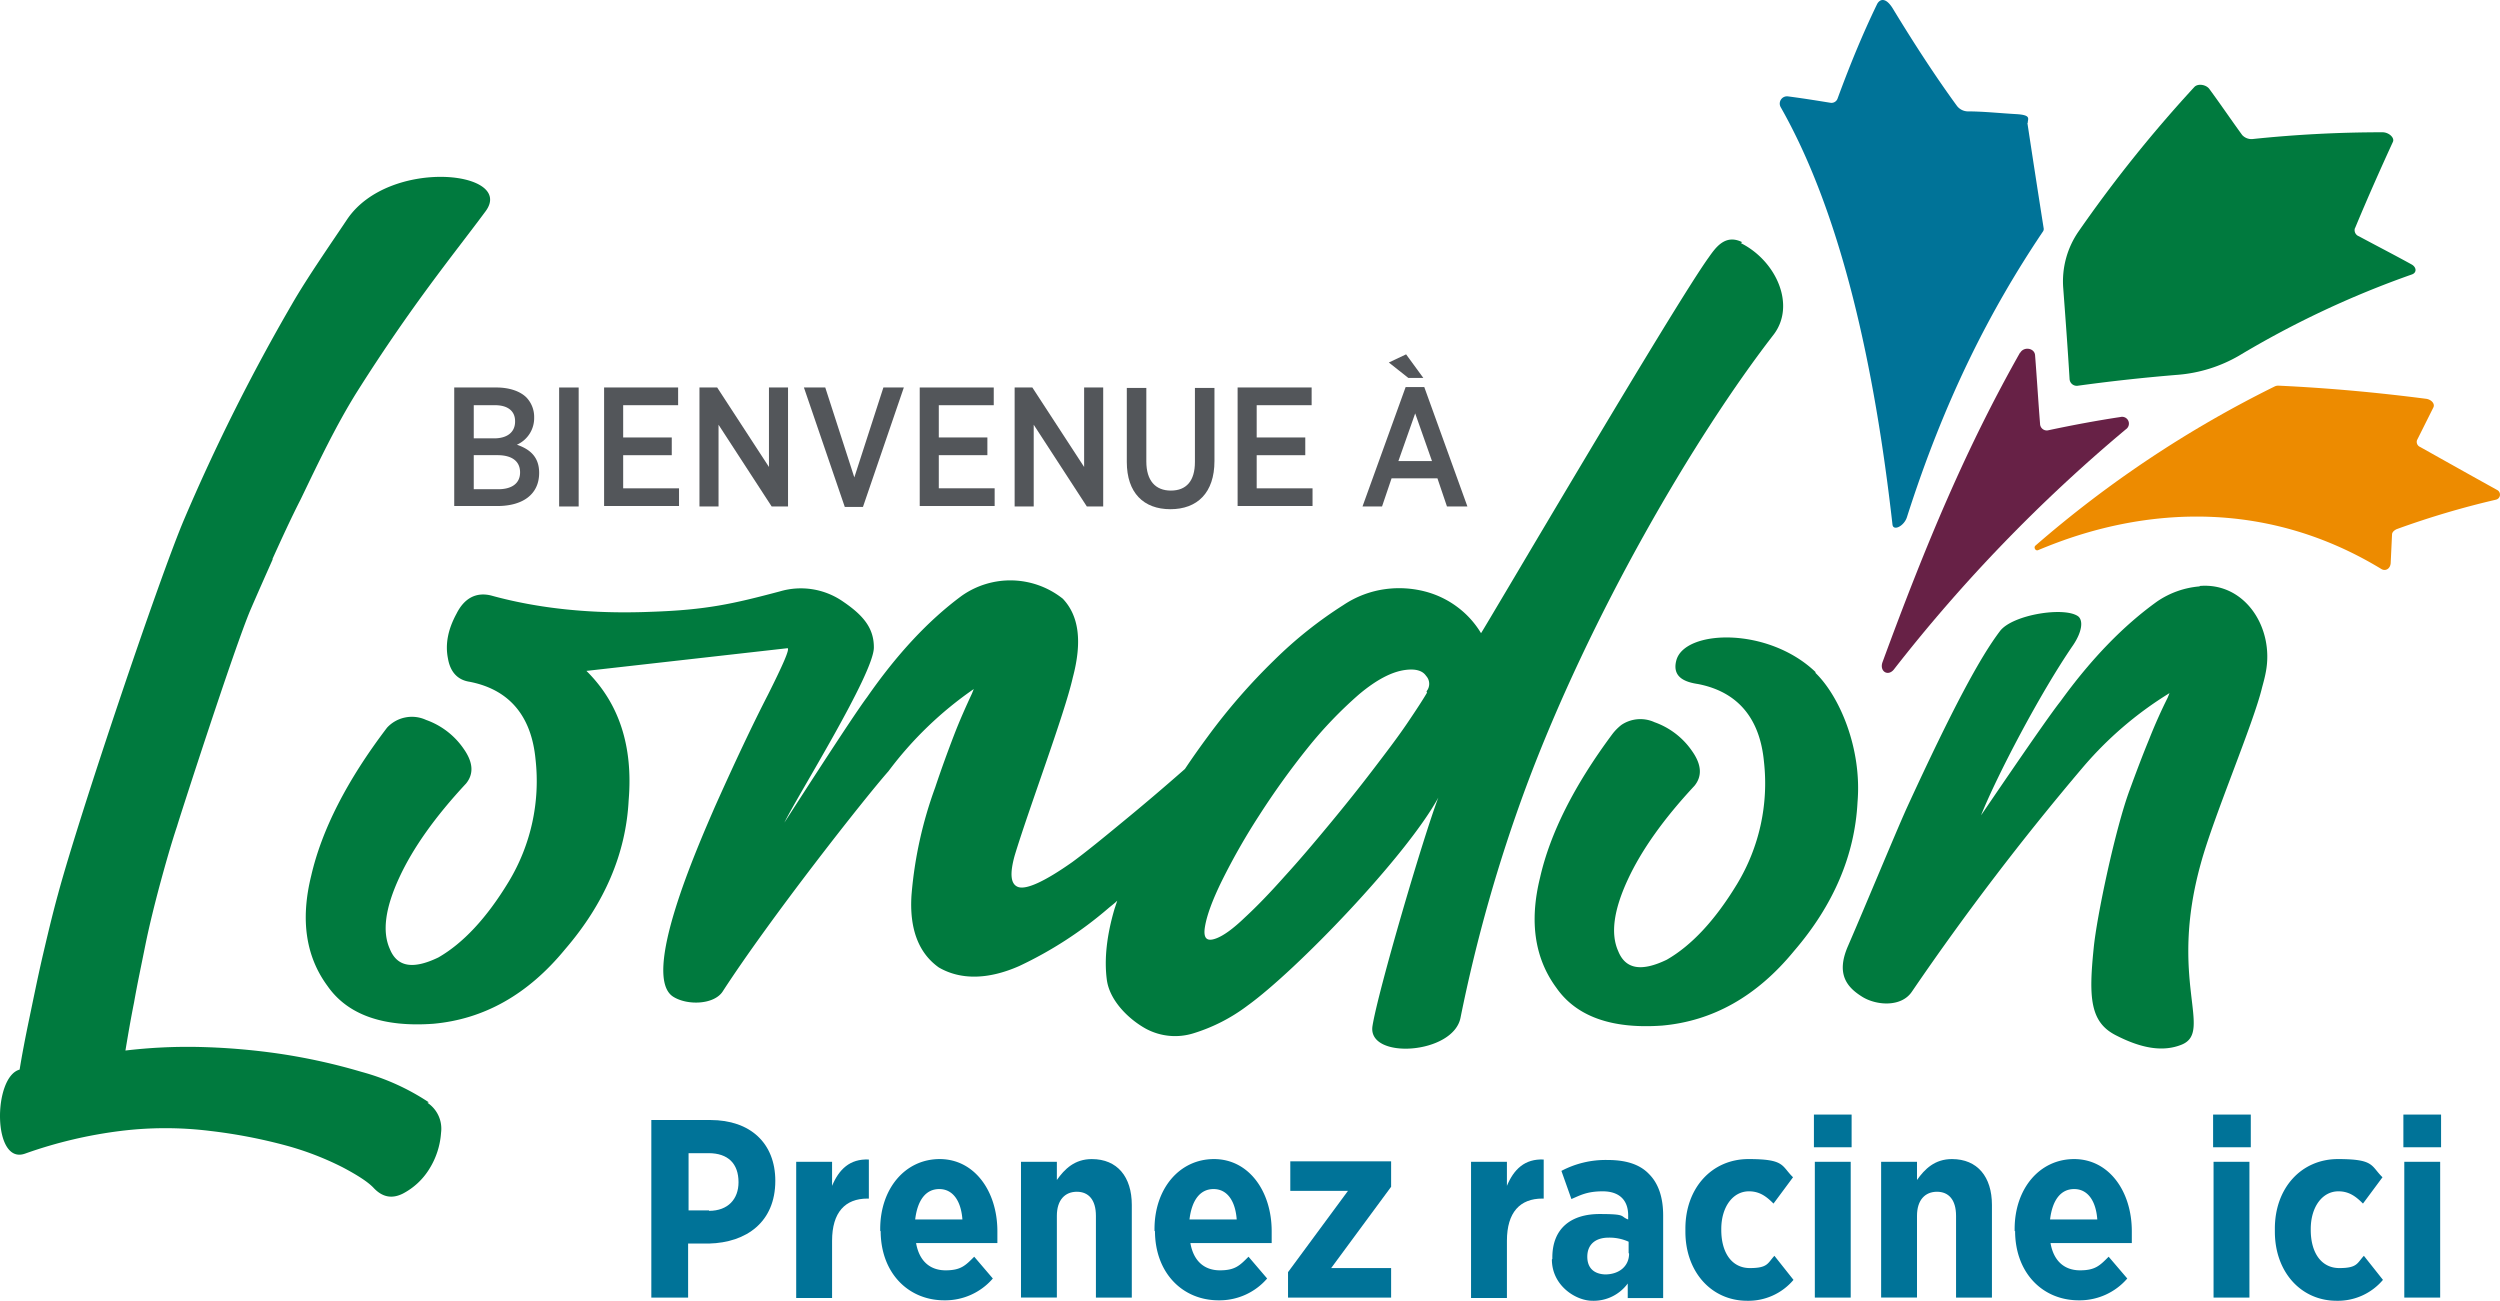
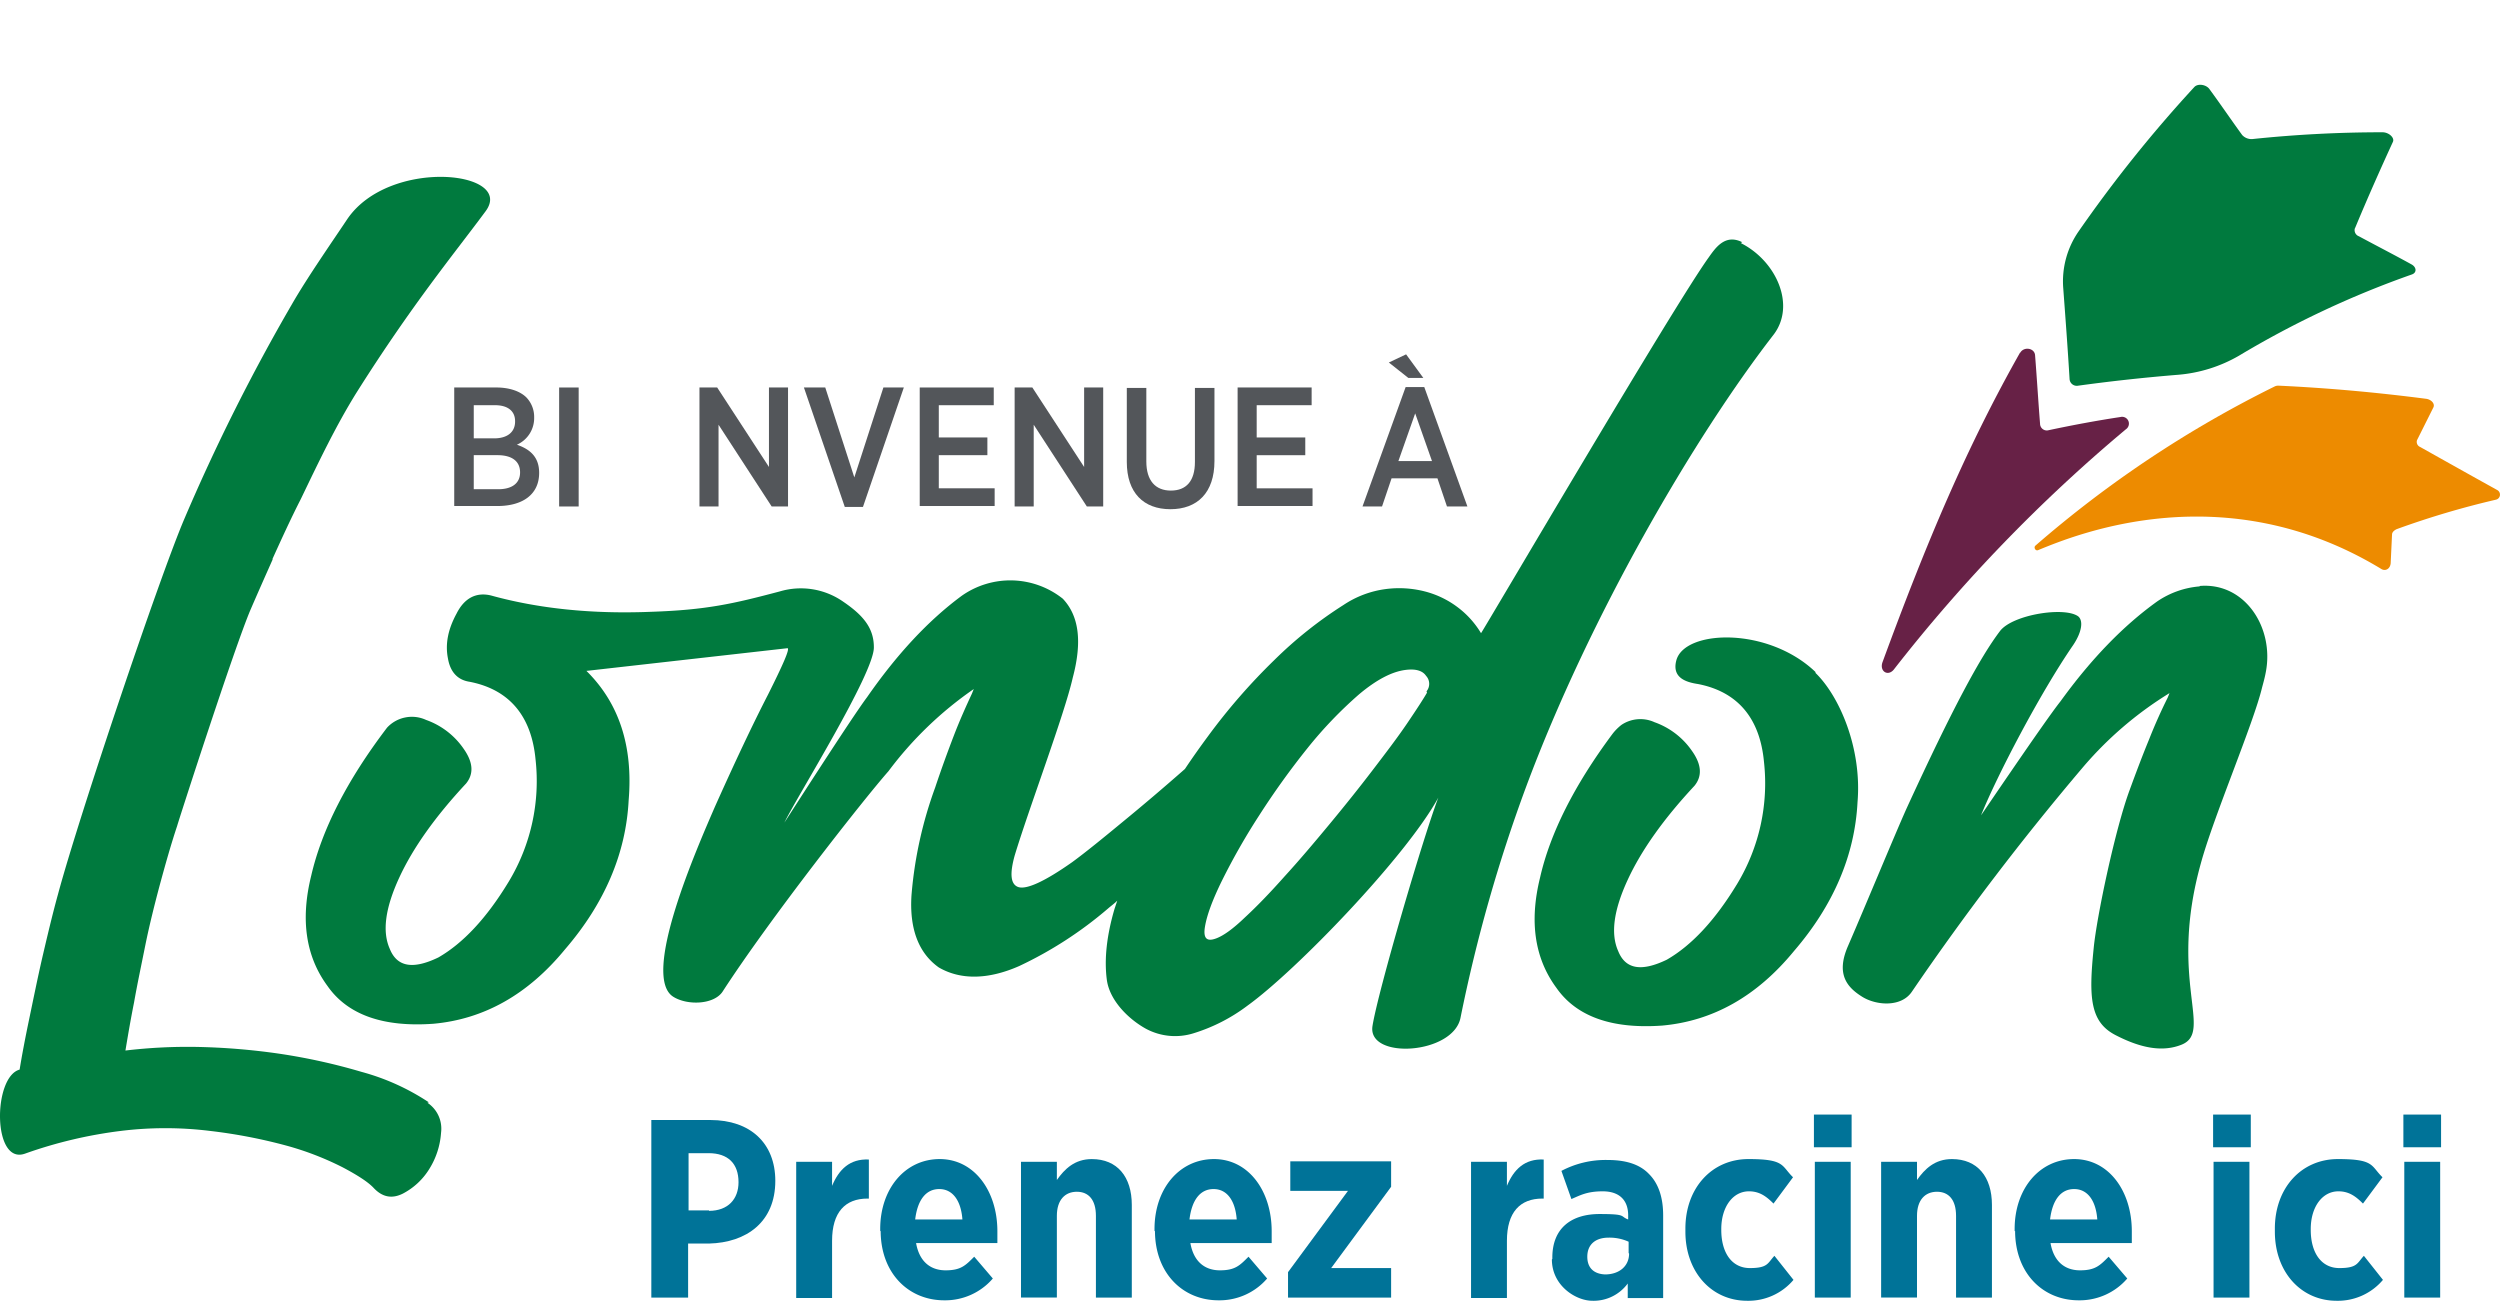
<svg xmlns="http://www.w3.org/2000/svg" id="CFA_London-Logo-RGB" width="674" height="350.686" viewBox="0 0 674 350.686">
  <g id="Groupe_1" data-name="Groupe 1" transform="translate(0 47.682)">
    <path id="Tracé_1" data-name="Tracé 1" d="M236.283,451.218a61.971,61.971,0,0,0-18.12-8.2,161.844,161.844,0,0,0-22.161-4.9,178.26,178.26,0,0,0-22.528-1.836,142.378,142.378,0,0,0-18.977.979c.612-3.673,1.347-8.081,2.326-12.978.857-4.9,1.959-10.04,3.061-15.549,1.1-5.387,2.449-10.774,3.918-16.284,1.469-5.387,2.938-10.652,4.653-15.794h0c.122-.612,15.549-48.484,19.834-58.4,1.959-4.53,3.918-8.938,5.877-13.345v-.245c2.449-5.387,4.9-10.774,7.591-16.039,4.775-9.917,9.427-19.712,15.06-28.772,15.06-23.875,26.446-37.588,34.772-48.852,8.081-10.9-26.079-14.57-37.343,2.2-4.163,6.244-10.652,15.549-14.815,22.773a526.183,526.183,0,0,0-29.139,58.157c-6.612,15.549-28.16,79.46-33.915,100.764-1.592,5.755-2.938,11.509-4.285,17.263-1.347,5.877-2.449,11.386-3.551,16.651s-1.959,9.795-2.571,13.59c-7.224,1.959-7.346,25.834,1.469,22.651a121.37,121.37,0,0,1,25.834-6.122,98.291,98.291,0,0,1,24,0,141.316,141.316,0,0,1,20.447,3.918,80.117,80.117,0,0,1,15.3,5.877c4.163,2.2,6.979,4.04,8.448,5.632,2.326,2.449,4.9,2.939,7.836,1.469a18.325,18.325,0,0,0,7.1-6.611,21.081,21.081,0,0,0,3.183-9.795,8.389,8.389,0,0,0-3.673-8.081Z" transform="translate(-120.679 -201.719)" fill="#007a3e" />
    <path id="Tracé_2" data-name="Tracé 2" d="M575.262,216.23c-4.652-2.326-7.224,1.592-9.06,4.163-9.427,13.1-59.993,99.295-61.34,101.254a24.493,24.493,0,0,0-6.122-6.856,24.98,24.98,0,0,0-9.06-4.408,27.879,27.879,0,0,0-10.652-.612,26.736,26.736,0,0,0-11.264,4.285,111.74,111.74,0,0,0-18.61,14.815,164.062,164.062,0,0,0-18,20.691c-2.081,2.816-4.163,5.755-6.122,8.693-6.122,5.387-11.631,10.04-16.406,13.958-5.632,4.653-10.285,8.448-13.958,11.142-7.469,5.265-12.366,7.469-14.57,6.734-2.081-.735-2.326-3.551-.979-8.448,3.8-12.611,13.468-38.2,15.672-47.995,2.571-9.672,1.714-16.651-2.694-21.3a22.727,22.727,0,0,0-27.3-.735c-8.938,6.611-17.386,15.672-25.466,27.3-4.163,5.51-22.406,34.037-22.283,33.792,3.306-6.856,24.242-40.281,24.12-47.26,0-5.142-2.816-8.571-8.2-12.244a19.923,19.923,0,0,0-17.141-2.816c-12.488,3.306-19.712,5.02-35.016,5.51-15.672.612-30-.857-42.852-4.408-4.04-.979-7.224.735-9.305,4.9-2.326,4.285-3.061,8.2-2.326,12,.612,3.673,2.571,5.877,5.877,6.367,10.652,2.081,16.651,9.183,17.753,20.936a52.444,52.444,0,0,1-7.224,32.935c-6,9.917-12.366,16.651-18.977,20.447-6.856,3.306-11.142,2.571-13.1-2.326-2.081-4.653-1.224-11.019,2.571-19.222q5.51-11.937,18-25.344c2.081-2.571,1.959-5.632-.612-9.305a20.634,20.634,0,0,0-10.162-7.836,9.116,9.116,0,0,0-10.529,2.081c-10.9,14.325-17.631,27.67-20.447,39.914q-4.408,17.814,4.408,29.752c5.387,7.713,14.937,11.142,28.527,10.162,13.59-1.224,25.466-7.836,35.506-20.079,10.652-12.366,16.406-25.834,17.141-40.159q1.837-21.855-11.386-34.894l54.239-6.122c.612.245-1.224,4.408-5.265,12.488-4.285,8.326-9.06,18.488-14.325,30.242-4.653,10.774-20.2,45.913-11.142,51.3,3.8,2.326,10.9,2.081,13.223-1.469,12.856-19.834,38.2-52.035,44.689-59.381A98.672,98.672,0,0,1,368.1,336.706l-.49,1.224c-1.592,3.428-3.306,7.224-4.9,11.386s-3.306,8.815-5.02,13.958a110.413,110.413,0,0,0-6.367,28.895c-.612,9.06,1.837,15.672,7.346,19.59,5.877,3.428,13.345,3.306,21.671-.367a106.037,106.037,0,0,0,24-15.549c.857-.735,1.714-1.347,2.449-2.081l-.735,2.2c-2.081,7.1-2.816,13.468-2.081,19.1s5.877,10.652,10.529,13.223a16.609,16.609,0,0,0,12.856,1.224,47.141,47.141,0,0,0,14.57-7.469c13.1-9.428,42.73-40.159,51.423-56.075-4.04,10.529-16.284,52.28-17.753,61.585-1.469,9.183,21.916,7.714,23.752-2.326a415.48,415.48,0,0,1,17.631-62.075c17.263-46.4,45.668-94.765,66.727-121.945,6.122-7.958.735-19.957-8.815-24.732Zm-84.97,121.456c-.979,1.714-2.816,4.53-5.387,8.326s-5.754,7.958-9.305,12.611-7.469,9.55-11.631,14.57-8.2,9.795-12.121,14.08q-5.877,6.612-10.652,11.019c-3.183,3.061-5.754,4.9-7.713,5.632-2.571.979-3.551,0-3.061-3.061s1.959-7.1,4.53-12.366a175.865,175.865,0,0,1,10.04-17.631,210.792,210.792,0,0,1,13.1-18.243,112.211,112.211,0,0,1,13.835-14.447q6.979-5.877,12.488-6.612c2.694-.367,4.652.123,5.632,1.592a3.171,3.171,0,0,1,.122,4.163Z" transform="translate(-105.575 -198.623)" fill="#007a3e" />
    <path id="Tracé_3" data-name="Tracé 3" d="M534.387,312.518C521.531,300.152,499,301.009,496.8,309.335c-1.225,4.652,2.571,5.877,5.877,6.367,10.652,2.081,16.651,9.183,17.753,20.936a52.443,52.443,0,0,1-7.224,32.935c-6,9.917-12.366,16.651-18.977,20.447-6.856,3.306-11.142,2.571-13.1-2.326-2.081-4.652-1.224-11.019,2.571-19.222q5.51-11.937,18-25.344c2.081-2.571,1.959-5.632-.612-9.3a20.632,20.632,0,0,0-10.162-7.836,9.156,9.156,0,0,0-8.938.735,13.926,13.926,0,0,0-2.326,2.326c-10.407,13.958-16.9,26.936-19.59,38.812q-4.408,17.814,4.408,29.752c5.387,7.713,14.937,11.142,28.527,10.162,13.59-1.224,25.466-7.836,35.506-20.079,10.652-12.366,16.406-25.834,17.141-40.159,1.224-14.57-4.9-28.65-11.387-34.894Z" transform="translate(-44.866 -178.965)" fill="#007a3e" />
    <path id="Tracé_4" data-name="Tracé 4" d="M622.621,291.932a23.724,23.724,0,0,0-11.386,4.04c-9.06,6.489-17.753,15.427-26.079,26.936-4.285,5.387-21.548,30.976-21.426,30.731,4.285-10.652,15.917-32.935,24.854-45.913,2.449-3.673,2.694-6.612,1.347-7.713-3.673-2.694-17.631-.49-21.059,3.918-5.387,7.1-12.734,20.692-25.222,47.872-3.183,7.1-10.652,25.222-15.794,37.1-3.306,7.591-.245,11.142,3.918,13.713,3.8,2.326,10.53,2.816,13.345-1.469a727.346,727.346,0,0,1,45.791-60.116A97.986,97.986,0,0,1,614.54,320.7l-.49,1.224c-1.714,3.428-3.428,7.224-5.02,11.264-1.714,4.163-3.428,8.693-5.265,13.713-3.8,10.284-8.815,33.792-9.672,42.607-1.347,13.223-.979,19.835,5.877,23.385s12.733,4.653,17.875,2.571c8.571-3.551-3.673-17.263,5.142-48.852,3.428-12.611,14.2-37.71,16.529-47.5.367-1.347.735-2.694.979-4.04,2.326-11.876-5.51-24.242-17.753-23.263Z" transform="translate(-29.642 -181.519)" fill="#007a3e" />
  </g>
  <g id="Groupe_2" data-name="Groupe 2" transform="translate(122.461 95.531)">
    <path id="Tracé_5" data-name="Tracé 5" d="M220.7,248.122h11.386c3.428,0,6.367.98,8.081,2.694a7.59,7.59,0,0,1,2.081,5.387h0a7.852,7.852,0,0,1-4.653,7.346c3.551,1.224,6,3.306,6,7.591h0c0,5.877-4.53,8.938-11.264,8.938H220.7V248.122Zm16.406,9.06c0-2.693-1.959-4.285-5.387-4.285h-5.754v8.938h5.51c3.428,0,5.632-1.592,5.632-4.53h0Zm-4.775,9.183h-6.367v9.183h6.611c3.673,0,5.877-1.592,5.877-4.53h0C238.453,268.079,236.372,266.365,232.331,266.365Z" transform="translate(-220.7 -239.185)" fill="#53565a" />
    <path id="Tracé_6" data-name="Tracé 6" d="M243.8,248.1h5.265v32.078H243.8Z" transform="translate(-215.518 -239.162)" fill="#53565a" />
-     <path id="Tracé_7" data-name="Tracé 7" d="M253.7,248.122h19.957V252.9H258.842v8.693h13.1v4.775h-13.1V275.3H273.9v4.775H253.7V248.122Z" transform="translate(-213.296 -239.185)" fill="#53565a" />
    <path id="Tracé_8" data-name="Tracé 8" d="M274.6,248.1h4.9l13.958,21.426V248.1H298.6v32.078H294.19L279.865,258.14v22.038h-5.142V248.1Z" transform="translate(-208.608 -239.162)" fill="#53565a" />
    <path id="Tracé_9" data-name="Tracé 9" d="M297.7,248.1h5.754l7.836,24.242,7.836-24.242h5.51l-11.019,32.2h-4.9Z" transform="translate(-203.425 -239.162)" fill="#53565a" />
    <path id="Tracé_10" data-name="Tracé 10" d="M323.2,248.122h19.957V252.9H328.342v8.693h13.1v4.775h-13.1V275.3H343.4v4.775H323.2V248.122Z" transform="translate(-197.704 -239.185)" fill="#53565a" />
    <path id="Tracé_11" data-name="Tracé 11" d="M344,248.1h4.9l13.957,21.426V248.1H368v32.078H363.59L349.265,258.14v22.038h-5.142V248.1Z" transform="translate(-193.038 -239.162)" fill="#53565a" />
    <path id="Tracé_12" data-name="Tracé 12" d="M368.8,268.034V248.2h5.265v19.834c0,5.142,2.449,7.836,6.612,7.836s6.489-2.571,6.489-7.713V248.2h5.265v19.712c0,8.57-4.653,12.978-11.876,12.978S368.8,276.482,368.8,268.157Z" transform="translate(-187.474 -239.14)" fill="#53565a" />
    <path id="Tracé_13" data-name="Tracé 13" d="M393.2,248.122h19.957V252.9H398.342v8.693h13.1v4.775h-13.1V275.3H413.4v4.775H393.2V248.122Z" transform="translate(-182 -239.185)" fill="#53565a" />
    <path id="Tracé_14" data-name="Tracé 14" d="M432.331,249.615h5.02l11.631,32.2h-5.51l-2.571-7.591H428.536l-2.571,7.591H420.7Zm.735-2.449L427.8,243l4.653-2.2,4.653,6.367h-4.04Zm6.367,22.406-4.53-12.856-4.53,12.856Z" transform="translate(-175.83 -240.8)" fill="#53565a" />
  </g>
  <g id="Groupe_3" data-name="Groupe 3" transform="translate(479.826)">
    <path id="Tracé_15" data-name="Tracé 15" d="M653.736,219.958c3.306-7.958,6.734-15.672,10.162-23.14.49-1.1-1.1-2.571-2.816-2.571a336.024,336.024,0,0,0-35.139,1.837,3.419,3.419,0,0,1-2.694-1.1c-2.938-4.04-5.755-8.2-8.816-12.366-.857-1.224-3.061-1.592-4.04-.612a361.844,361.844,0,0,0-31.221,38.934,23.649,23.649,0,0,0-4.163,15.3c.612,8.2,1.224,16.406,1.714,24.609a1.942,1.942,0,0,0,2.327,1.714c8.938-1.224,17.875-2.2,26.936-2.938a39.123,39.123,0,0,0,16.406-5.142,255.476,255.476,0,0,1,46.647-21.916c1.347-.49,1.224-1.959-.123-2.694-4.652-2.571-9.427-5.02-14.2-7.591a1.755,1.755,0,0,1-1.1-2.081Z" transform="translate(-498.588 -158.586)" fill="#007a3e" />
-     <path id="Tracé_16" data-name="Tracé 16" d="M579.331,195.863c1.469,9.672,2.938,19.222,4.408,28.527a1.166,1.166,0,0,1-.245.857c-14.325,21.3-26.568,45.423-36.608,76.889-.735,2.449-3.673,3.918-3.918,2.081-4.775-42.24-13.59-83.378-30.119-112.518a1.96,1.96,0,0,1,1.959-2.938c3.8.49,7.591,1.1,11.386,1.714a1.744,1.744,0,0,0,1.959-1.1c3.551-9.672,6.979-17.876,10.652-25.466.612-1.224,2.2-2.2,4.285,1.224,5.877,9.672,11.631,18.488,17.263,26.2a3.79,3.79,0,0,0,2.816,1.469c4.285,0,8.693.49,13.1.735s3.061,1.347,3.183,2.449Z" transform="translate(-512.581 -162.774)" fill="#007398" />
    <path id="Tracé_17" data-name="Tracé 17" d="M674.362,251.251c-13.223-1.714-26.568-2.938-39.791-3.551a2.208,2.208,0,0,0-1.224.245,302.233,302.233,0,0,0-64.4,42.852c-.613.49,0,1.592.734,1.224,10.407-4.285,50.321-20.569,92.561,5.142,1.1.612,2.326-.122,2.449-1.592l.367-7.713c0-.612.49-1.1,1.224-1.469a231.8,231.8,0,0,1,26.813-7.958,1.4,1.4,0,0,0,.367-2.571c-6.856-3.8-13.835-7.713-20.814-11.631a1.484,1.484,0,0,1-.857-1.837l4.407-8.815c.49-.98-.49-2.081-1.836-2.326Z" transform="translate(-499.992 -143.721)" fill="#ed8b00" />
    <path id="Tracé_18" data-name="Tracé 18" d="M572.331,240.588c-14.325,25.344-25.1,50.811-37.1,83.5-.857,2.449,1.469,3.918,3.061,1.959a425.051,425.051,0,0,1,62.564-64.768,1.836,1.836,0,0,0-1.469-3.306c-6.489.979-12.978,2.2-19.345,3.551a1.815,1.815,0,0,1-2.326-1.714c-.49-6.122-.857-12.366-1.347-18.488-.122-1.959-3.061-2.449-4.04-.612Z" transform="translate(-507.54 -145.546)" fill="#672146" />
  </g>
  <g id="Groupe_4" data-name="Groupe 4" transform="translate(175.598 300.487)">
    <path id="Tracé_19" data-name="Tracé 19" d="M264.1,409.4h15.917c10.774,0,17.508,6.244,17.508,16.406h0c0,11.141-7.836,16.651-17.876,16.9h-5.632v14.57H264.1Zm15.549,24.487c5.142,0,7.958-3.183,7.958-7.713h0c0-5.02-2.816-7.836-8.081-7.836H274.14v15.427h5.51Z" transform="translate(-264.1 -407.931)" fill="#007398" />
    <path id="Tracé_20" data-name="Tracé 20" d="M296,418.715h9.672V425.2c1.837-4.408,4.775-7.346,9.917-7.1v10.529h-.367c-6,0-9.55,3.673-9.55,11.386v15.427H296V418.715Z" transform="translate(-256.943 -405.981)" fill="#007398" />
    <path id="Tracé_21" data-name="Tracé 21" d="M314.5,437.467v-.612c0-10.9,6.734-18.855,16.039-18.855s15.549,8.57,15.549,19.467v3.183H324.172c.857,4.9,3.8,7.346,7.958,7.346s5.387-1.347,7.713-3.673l5.02,5.877a16.944,16.944,0,0,1-13.1,5.877c-9.672,0-17.141-7.346-17.141-18.733Zm22.161-3.183c-.367-5.02-2.571-8.2-6.244-8.2s-5.877,3.061-6.489,8.2h12.733Z" transform="translate(-252.793 -406.001)" fill="#007398" />
    <path id="Tracé_22" data-name="Tracé 22" d="M345.5,418.735h9.672v4.9c2.081-2.939,4.775-5.632,9.428-5.632,6.856,0,10.774,4.775,10.774,12.366v24.977H365.7V433.3c0-4.285-1.959-6.489-5.142-6.489s-5.387,2.2-5.387,6.489v22.038H345.5Z" transform="translate(-245.838 -406.001)" fill="#007398" />
    <path id="Tracé_23" data-name="Tracé 23" d="M374.9,437.467v-.612c0-10.9,6.734-18.855,16.039-18.855s15.549,8.57,15.549,19.467v3.183H384.572c.857,4.9,3.8,7.346,7.958,7.346s5.387-1.347,7.714-3.673l5.02,5.877a16.944,16.944,0,0,1-13.1,5.877c-9.672,0-17.141-7.346-17.141-18.733Zm22.161-3.183c-.367-5.02-2.571-8.2-6.244-8.2s-5.877,3.061-6.489,8.2h12.733Z" transform="translate(-239.242 -406.001)" fill="#007398" />
    <path id="Tracé_24" data-name="Tracé 24" d="M404.3,448.374l16.161-21.916H404.912V418.5h27.181v6.856l-16.161,21.916h16.161v7.958H404.3Z" transform="translate(-232.646 -405.889)" fill="#007398" />
    <path id="Tracé_25" data-name="Tracé 25" d="M444.6,418.715h9.672V425.2c1.837-4.408,4.775-7.346,9.917-7.1v10.529h-.367c-6,0-9.55,3.673-9.55,11.386v15.427H444.6V418.715Z" transform="translate(-223.605 -405.981)" fill="#007398" />
    <path id="Tracé_26" data-name="Tracé 26" d="M462.522,444.891v-.367c0-8.081,5.265-11.754,12.733-11.754s5.387.612,7.713,1.469v-1.1c0-4.285-2.571-6.489-6.856-6.489s-6.122,1.1-8.448,2.082l-2.694-7.591a25.442,25.442,0,0,1,12.488-2.938c5.265,0,8.815,1.347,11.142,3.8,2.571,2.571,3.8,6.367,3.8,11.142V455.42h-9.55V451.5a11.386,11.386,0,0,1-9.55,4.653c-4.408,0-10.9-4.04-10.9-11.142Zm20.569-1.592v-3.061a12.451,12.451,0,0,0-5.387-1.1c-3.551,0-5.754,1.836-5.754,5.142h0c0,3.183,1.959,4.653,4.775,4.775,3.8,0,6.489-2.2,6.489-5.632Z" transform="translate(-219.611 -405.956)" fill="#007398" />
    <path id="Tracé_27" data-name="Tracé 27" d="M491.8,437.59v-.857c0-10.9,7.1-18.733,17.018-18.733s8.815,1.836,12,4.9l-5.265,7.1c-1.837-1.836-3.673-3.306-6.612-3.306-4.408,0-7.469,4.285-7.469,10.162v.245c0,6.122,2.816,10.285,7.714,10.285s4.775-1.347,6.612-3.306l5.142,6.489a15.9,15.9,0,0,1-12.488,5.632c-9.672,0-16.651-7.836-16.651-18.61Z" transform="translate(-213.015 -406.001)" fill="#007398" />
    <path id="Tracé_28" data-name="Tracé 28" d="M520.1,408.2h10.162v8.815H520.1Zm.245,12.733h9.672v36.608h-9.672Z" transform="translate(-206.666 -408.2)" fill="#007398" />
    <path id="Tracé_29" data-name="Tracé 29" d="M534.9,418.735h9.672v4.9C546.654,420.693,549.347,418,554,418c6.856,0,10.774,4.775,10.774,12.366v24.977H555.1V433.3c0-4.285-1.959-6.489-5.142-6.489s-5.387,2.2-5.387,6.489v22.038H534.9V418.735Z" transform="translate(-203.346 -406.001)" fill="#007398" />
    <path id="Tracé_30" data-name="Tracé 30" d="M564.3,437.467v-.612c0-10.9,6.734-18.855,16.039-18.855s15.549,8.57,15.549,19.467v3.183H573.972c.857,4.9,3.8,7.346,7.958,7.346s5.387-1.347,7.714-3.673l5.02,5.877a16.944,16.944,0,0,1-13.1,5.877c-9.673,0-17.141-7.346-17.141-18.733Zm22.283-3.183c-.367-5.02-2.571-8.2-6.244-8.2s-5.877,3.061-6.489,8.2h12.733Z" transform="translate(-196.75 -406.001)" fill="#007398" />
-     <path id="Tracé_31" data-name="Tracé 31" d="M608,408.2h10.162v8.815H608Zm.122,12.733h9.672v36.608h-9.672Z" transform="translate(-186.946 -408.2)" fill="#007398" />
+     <path id="Tracé_31" data-name="Tracé 31" d="M608,408.2h10.162v8.815H608Zm.122,12.733h9.672v36.608h-9.672" transform="translate(-186.946 -408.2)" fill="#007398" />
    <path id="Tracé_32" data-name="Tracé 32" d="M621.6,437.59v-.857c0-10.9,7.1-18.733,17.019-18.733s8.815,1.836,12,4.9l-5.265,7.1c-1.836-1.836-3.673-3.306-6.612-3.306-4.407,0-7.468,4.285-7.468,10.162v.245c0,6.122,2.816,10.285,7.713,10.285s4.775-1.347,6.612-3.306l5.142,6.489a15.9,15.9,0,0,1-12.488,5.632c-9.672,0-16.651-7.836-16.651-18.61Z" transform="translate(-183.895 -406.001)" fill="#007398" />
    <path id="Tracé_33" data-name="Tracé 33" d="M649.9,408.2h10.162v8.815H649.9Zm.245,12.733h9.672v36.608h-9.672Z" transform="translate(-177.546 -408.2)" fill="#007398" />
  </g>
</svg>